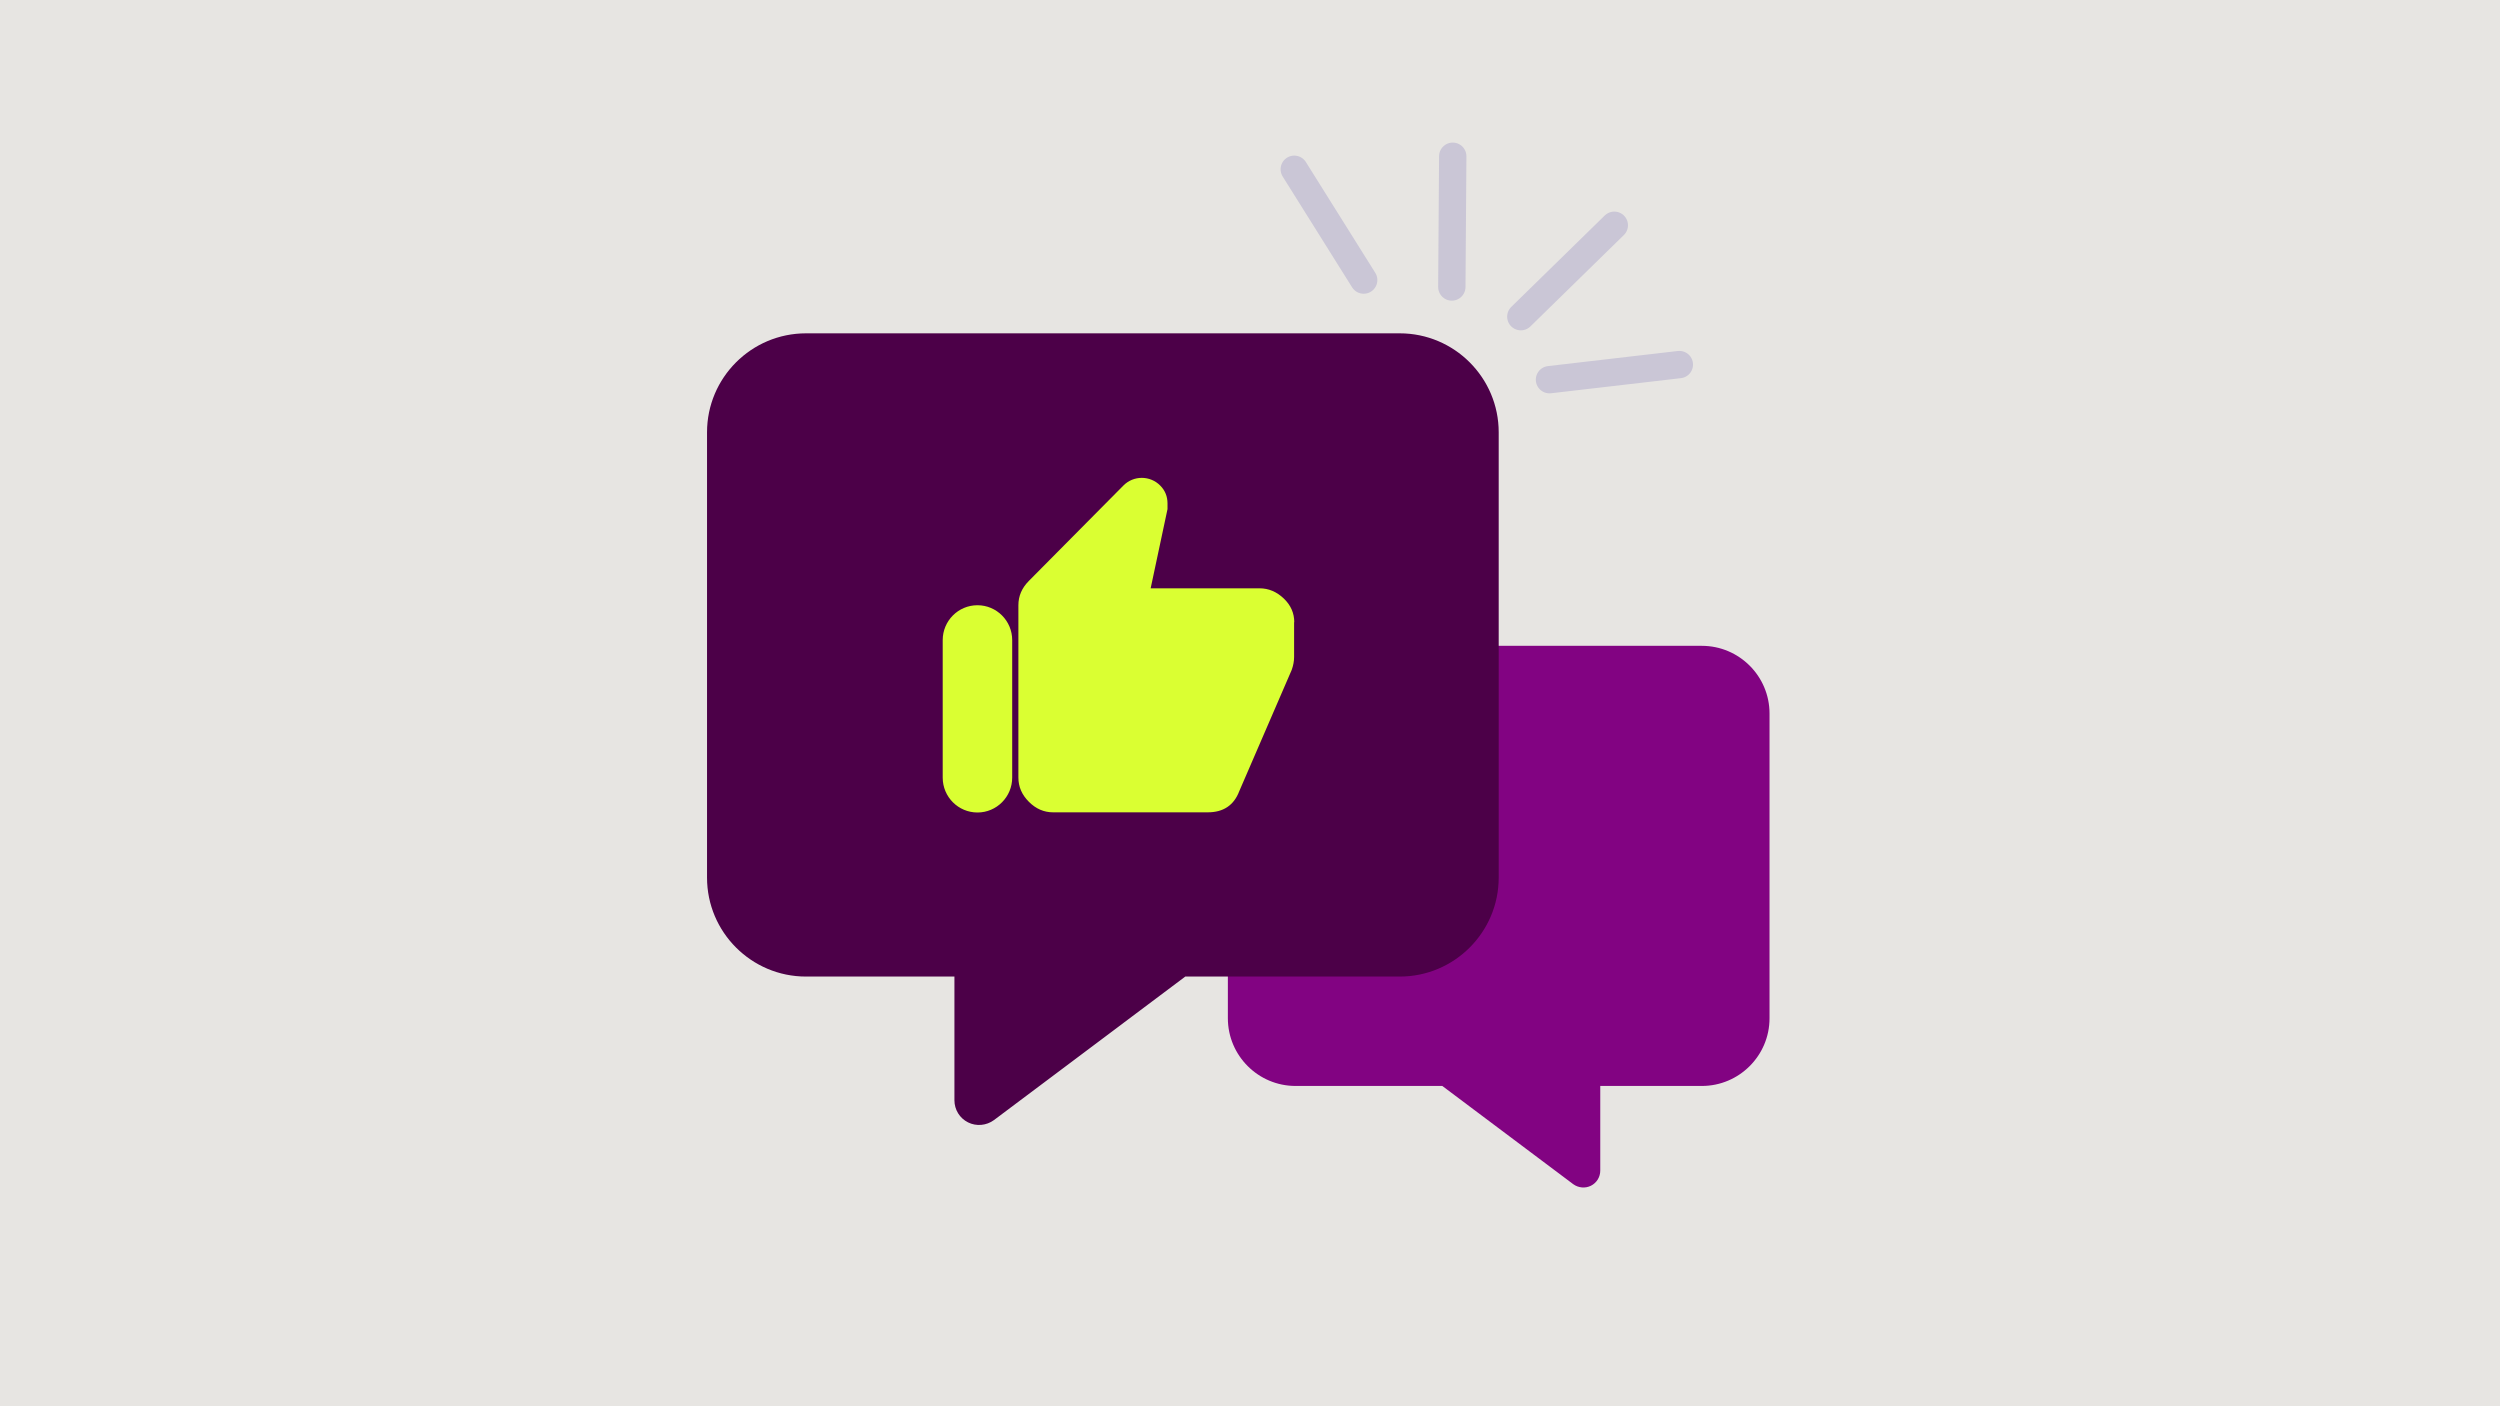
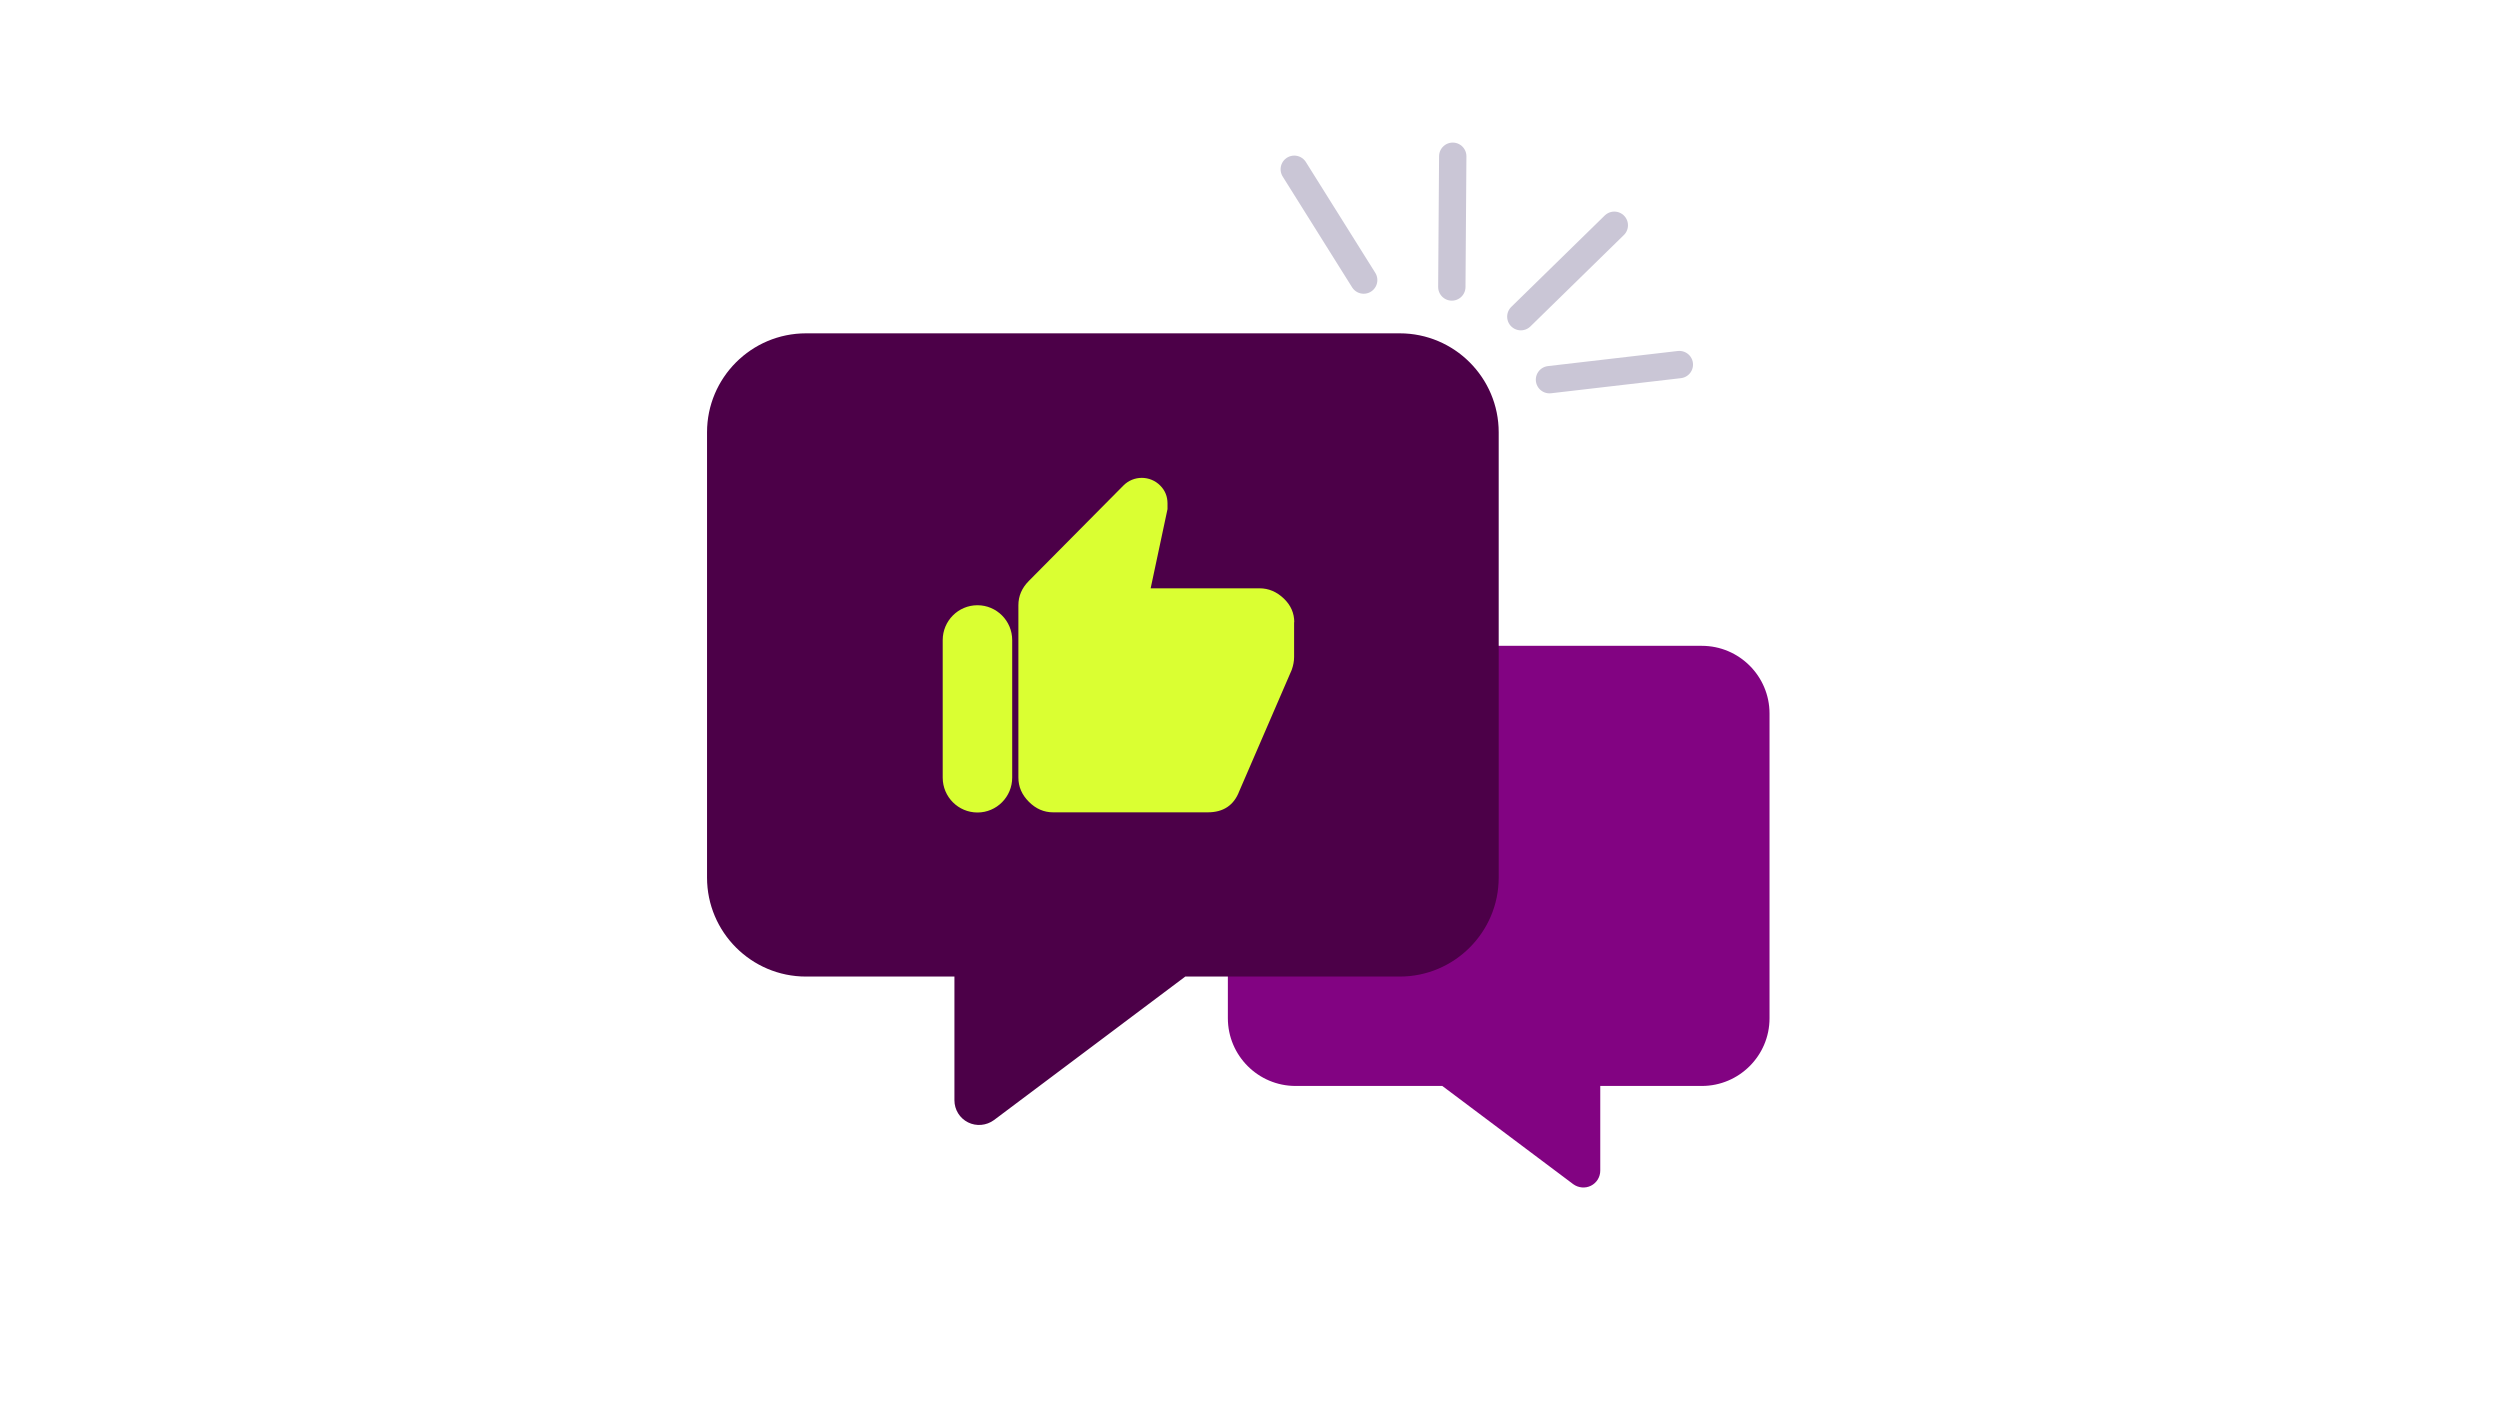
<svg xmlns="http://www.w3.org/2000/svg" width="1920" height="1080" viewBox="0 0 1920 1080" fill="none">
-   <rect width="1920" height="1080" fill="#E7E5E2" />
  <path d="M1307 496C1335.68 496 1359 519.32 1359 548.002V782.012C1359 810.695 1335.68 834.015 1307 834.015H1229V899.017C1229 903.974 1226.24 908.443 1221.85 910.637C1217.46 912.83 1212.18 912.343 1208.2 909.418L1107.69 834.015H995C966.319 834.015 943 810.695 943 782.012V548.002C943 519.32 966.319 496 995 496H1307Z" fill="#820382" />
  <path d="M619 256C577.081 256 543 290.081 543 332V674C543 715.919 577.081 750 619 750H733V845C733 852.244 737.038 858.775 743.45 861.981C749.863 865.188 757.581 864.475 763.4 860.2L910.294 750H1075C1116.92 750 1151 715.919 1151 674V332C1151 290.081 1116.92 256 1075 256H619Z" fill="#4C0048" />
  <path d="M993.868 477.806V504.579C993.868 507.893 993.207 511.206 992.019 514.52L951.73 607.697C947.635 618.433 939.577 623.867 927.557 623.867H808.804C801.803 623.867 795.595 621.217 790.179 615.782C784.763 610.348 782.121 604.251 782.121 597.094V464.816C782.121 457.792 784.763 451.562 790.179 446.128L862.699 372.964C870.492 365.012 883.305 365.012 891.099 372.964C894.797 376.676 896.647 381.315 896.647 386.616V390.99L883.702 451.827H967.317C974.318 451.827 980.526 454.478 985.942 459.647C991.358 464.816 994 470.913 994 477.938L993.868 477.806ZM724 597.226V491.59C724 476.878 735.888 464.816 750.683 464.816C765.345 464.816 777.366 476.745 777.366 491.59V597.226C777.366 611.939 765.477 624 750.683 624C736.021 624 724 612.071 724 597.226Z" fill="#DAFF32" />
  <path d="M1115.71 120L1115 220.407" stroke="#CAC6D6" stroke-width="21" stroke-linecap="round" />
  <path d="M994 130L1047.31 215.091" stroke="#CAC6D6" stroke-width="21" stroke-linecap="round" />
  <path d="M1239.79 173L1168 243.201" stroke="#CAC6D6" stroke-width="21" stroke-linecap="round" />
  <path d="M1289.74 280L1190 291.593" stroke="#CAC6D6" stroke-width="21" stroke-linecap="round" />
</svg>